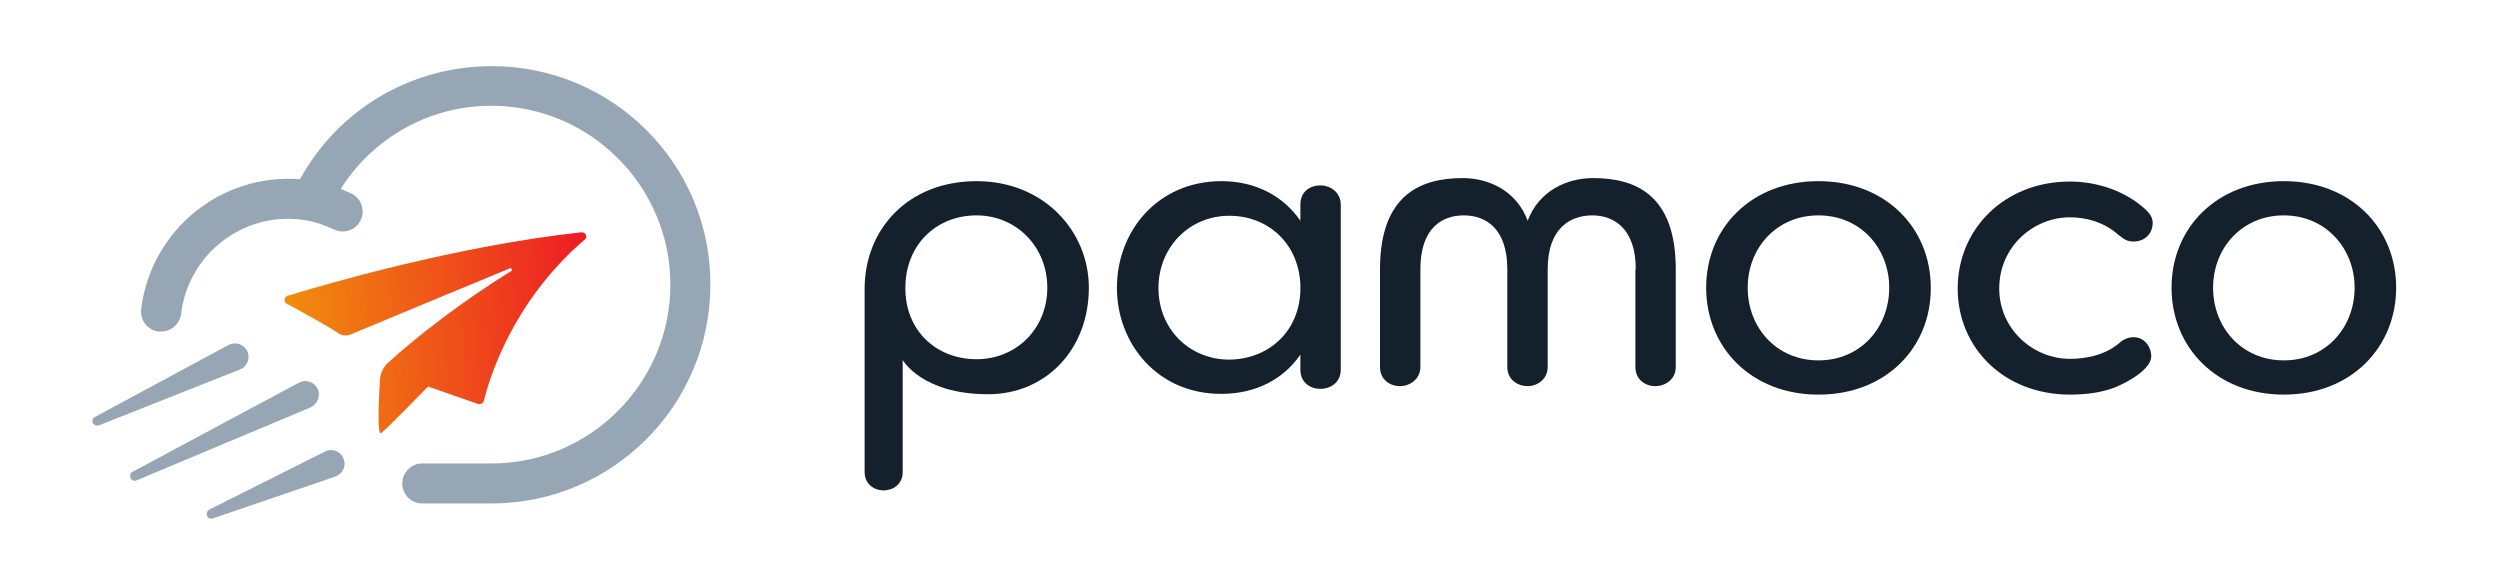
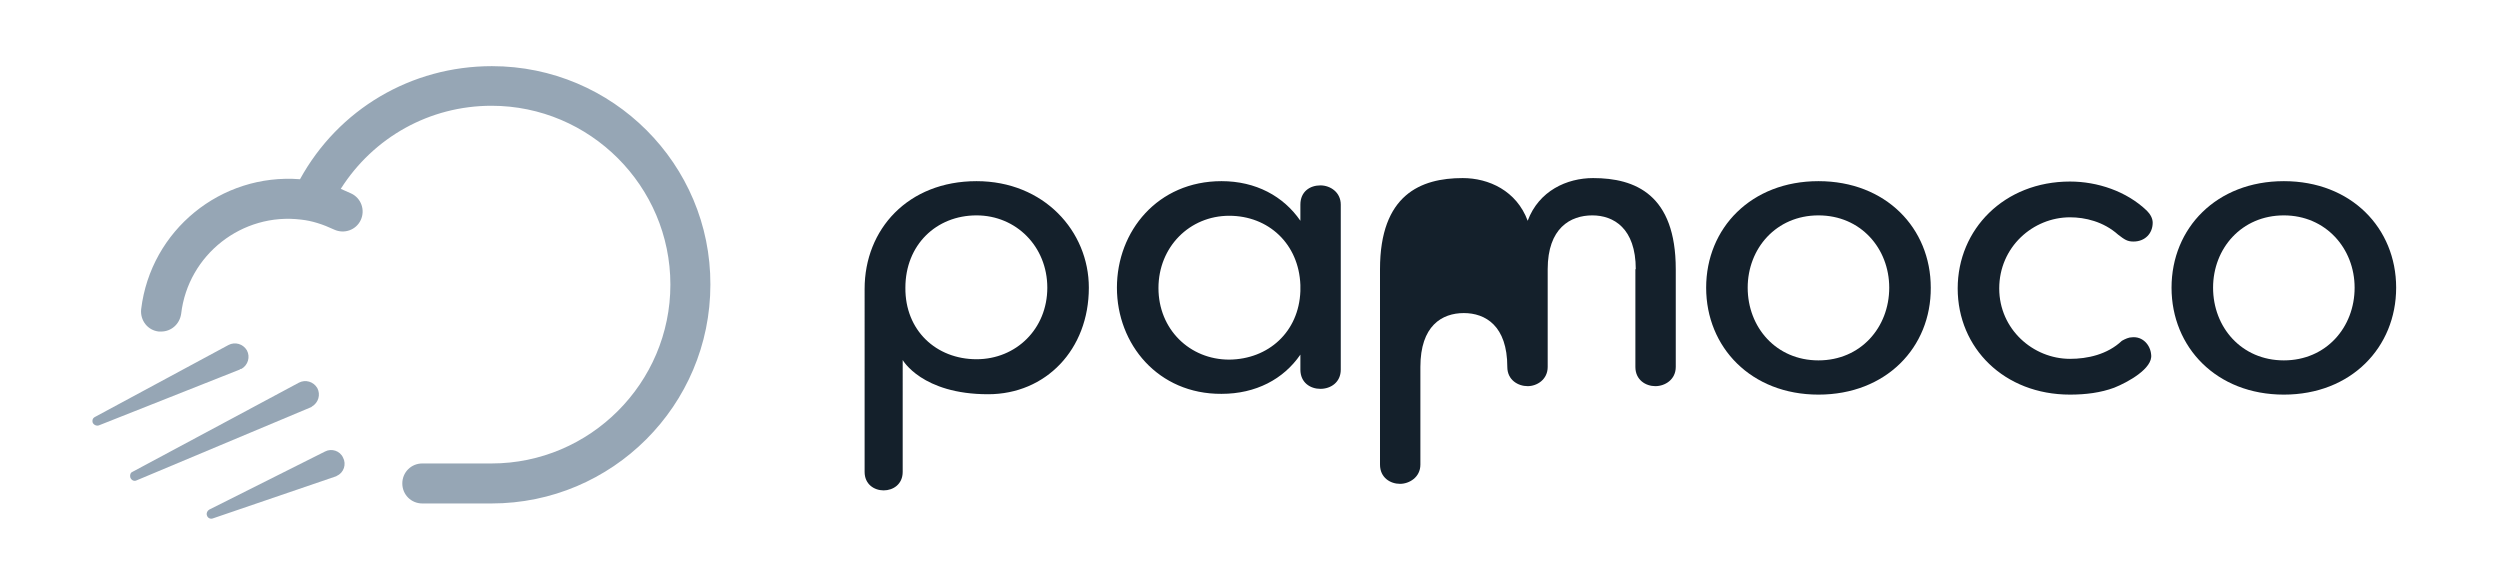
<svg xmlns="http://www.w3.org/2000/svg" version="1.1" id="pamoco" x="0px" y="0px" viewBox="0 0 650 150" style="enable-background:new 0 0 650 150;" xml:space="preserve">
  <style type="text/css">
	.st0{fill:#14202b;}
	.st1{fill:url(#SVGID_1_);}
	.st2{fill:#96a6b5;}
</style>
  <g id="logo">
    <g id="text">
      <path class="st0" d="M234.7,122.7c0,6.4-9.9,6.4-9.9,0V75.1c0-15.5,11.3-28,29.1-28c17.5,0,29.2,13,29.2,27.7    c0,16.1-11.2,27.7-26.2,27.7c-17.2,0-22.2-8.9-22.2-8.9V122.7z M253.9,93.4c10.3,0,18.4-7.9,18.4-18.6c0-10.7-8.1-18.8-18.4-18.8    c-10.5,0-18.5,7.7-18.5,18.8C235.3,85.9,243.4,93.4,253.9,93.4z" />
      <path class="st0" d="M290.4,74.8c0-14.7,10.6-27.7,27.2-27.7c8.9,0,16.1,3.9,20.5,10.3v-4.2c0-3.4,2.5-5,5.2-5    c2.6,0,5.3,1.8,5.3,5v42.9c0,3.3-2.6,5-5.3,5c-2.6,0-5.2-1.6-5.2-5v-3.9c-4.4,6.4-11.6,10.2-20.5,10.2    C301.1,102.5,290.4,89.5,290.4,74.8z M338.1,75.7v-1.6c-0.4-10.7-8.3-18-18.5-18c-10.3,0-18.4,8.1-18.4,18.8    c0,10.7,8.1,18.6,18.4,18.6C329.8,93.4,337.7,86.3,338.1,75.7z" />
-       <path class="st0" d="M425.3,70c0-10.7-5.8-14-11.3-14c-5.7,0-11.6,3.3-11.6,14v25.4c0,3.3-2.8,5-5.2,5c-2.5,0-5.3-1.6-5.3-5V70    c0-10.7-5.7-14-11.3-14c-5.7,0-11.3,3.3-11.3,14v25.4c0,3.3-2.9,5-5.3,5c-2.5,0-5.2-1.6-5.2-5V70c0-19.4,10.6-23.7,21.5-23.7    c6.8,0,14,3.3,16.9,11.1c2.9-7.8,10.2-11.1,17-11.1c11,0,21.5,4.3,21.5,23.7v25.4c0,3.3-2.8,5-5.3,5c-2.5,0-5.2-1.6-5.2-5V70z" />
+       <path class="st0" d="M425.3,70c0-10.7-5.8-14-11.3-14c-5.7,0-11.6,3.3-11.6,14v25.4c0,3.3-2.8,5-5.2,5c-2.5,0-5.3-1.6-5.3-5c0-10.7-5.7-14-11.3-14c-5.7,0-11.3,3.3-11.3,14v25.4c0,3.3-2.9,5-5.3,5c-2.5,0-5.2-1.6-5.2-5V70c0-19.4,10.6-23.7,21.5-23.7    c6.8,0,14,3.3,16.9,11.1c2.9-7.8,10.2-11.1,17-11.1c11,0,21.5,4.3,21.5,23.7v25.4c0,3.3-2.8,5-5.3,5c-2.5,0-5.2-1.6-5.2-5V70z" />
      <path class="st0" d="M472.8,102.6c-17.5,0-29.2-12.3-29.2-27.8c0-15.5,11.7-27.7,29.2-27.7s29.2,12.2,29.2,27.7    C502.1,90.3,490.4,102.6,472.8,102.6z M472.8,56c-11,0-18.4,8.6-18.4,18.8c0,10.3,7.4,18.9,18.4,18.9c11,0,18.4-8.6,18.4-18.9    C491.2,64.6,483.8,56,472.8,56z" />
      <path class="st0" d="M549.7,100.8c-3.5,1.3-7.4,1.8-11.5,1.8c-17.1,0-29.2-12.1-29.2-27.6c0-15.4,12.1-27.8,29.2-27.8    c7.1,0,14.7,2.5,20,7.6c0.9,0.9,1.5,2,1.5,3.1c0,2.8-2,4.9-5,4.9c-1.6,0-2.3-0.5-4-1.8c-3.8-3.4-8.6-4.5-12.5-4.5    c-9.6,0-18.4,7.7-18.4,18.5c0,10.6,8.8,18.3,18.4,18.3c4.5,0,9.7-1.1,13.5-4.7c0.9-0.5,1.8-0.9,2.6-0.9c2.8-0.3,4.8,2,5,4.5    C559.8,95.8,553.2,99.4,549.7,100.8z" />
      <path class="st0" d="M593.8,102.6c-17.5,0-29.2-12.3-29.2-27.8c0-15.5,11.7-27.7,29.2-27.7c17.5,0,29.2,12.2,29.2,27.7    C623,90.3,611.3,102.6,593.8,102.6z M593.8,56c-11,0-18.4,8.6-18.4,18.8c0,10.3,7.4,18.9,18.4,18.9c11,0,18.4-8.6,18.4-18.9    C612.2,64.6,604.7,56,593.8,56z" />
    </g>
    <g id="icon">
      <linearGradient id="SVGID_1_" gradientUnits="userSpaceOnUse" x1="74.773" y1="78.13" x2="154.026" y2="78.13" gradientTransform="matrix(0.998 -5.759838e-02 5.759838e-02 0.998 -4.507 15.863)">
        <stop offset="0" style="stop-color:#F18D0D" />
        <stop offset="1" style="stop-color:#ED1C24" />
      </linearGradient>
-       <path class="st1" d="M151.1,60.4C118.3,64,84.3,74,74.8,76.9c-1,0.3-1.1,1.7-0.2,2.1c3.6,1.9,10.3,5.6,13.3,7.6    c1,0.7,2.3,0.8,3.4,0.3c16.5-6.9,30.8-12.8,41.2-17.1c0.5-0.2,0.8,0.4,0.4,0.7c-12.6,7.7-24.9,17.3-32,23.8    c-1.2,1.1-2,2.7-2.1,4.3c-0.3,4.8-0.8,14.8,0.3,14c1.4-1,12.2-12.1,12.2-12.1l12.9,4.5c0.7,0.2,1.4-0.1,1.6-0.8    c1.3-5.2,7.1-25.5,26.2-41.9C152.9,61.7,152.3,60.3,151.1,60.4z" />
      <g>
        <path class="st2" d="M62.3,96.1l-36.6,14.5c-0.6,0.2-1.3-0.1-1.6-0.7c-0.2-0.6,0-1.2,0.6-1.5l34.7-18.7c1.7-0.9,3.8-0.3,4.8,1.4     c0.9,1.7,0.3,3.8-1.4,4.8C62.5,95.9,62.4,96,62.3,96.1z" />
      </g>
      <g>
        <path class="st2" d="M80.8,105.9l-45.3,19c-0.6,0.3-1.3,0-1.6-0.7c-0.2-0.6,0-1.3,0.5-1.5l43.3-23.2c1.7-0.9,3.8-0.3,4.8,1.4     c0.9,1.7,0.3,3.8-1.4,4.8C81,105.8,80.9,105.9,80.8,105.9z" />
      </g>
      <g>
        <path class="st2" d="M87.2,123.9l-31.9,10.9c-0.6,0.2-1.3-0.1-1.5-0.8c-0.2-0.6,0.1-1.2,0.6-1.5l30.1-15.1     c1.7-0.9,3.9-0.2,4.7,1.6c0.9,1.7,0.2,3.9-1.6,4.7C87.5,123.8,87.3,123.9,87.2,123.9z" />
      </g>
      <path class="st2" d="M127.9,17.2C106.9,17.2,88,28.4,78,46.6C57.5,45,39.2,59.8,36.7,80.4c-0.3,2.9,1.7,5.5,4.6,5.8    c0.2,0,0.4,0,0.6,0c2.6,0,4.8-1.9,5.2-4.6c1.8-15.4,15.9-26.4,31.2-24.5c2.8,0.3,5.6,1.2,8.6,2.6c2.6,1.2,5.7,0.1,6.9-2.5    c1.2-2.6,0.1-5.7-2.5-6.9c-0.9-0.4-1.8-0.8-2.7-1.2c8.5-13.4,23.1-21.6,39.2-21.6c25.6,0,46.5,20.9,46.5,46.5    c0,25.6-20.9,46.5-46.5,46.5h-18c-2.9,0-5.2,2.3-5.2,5.2c0,2.9,2.3,5.2,5.2,5.2h18c31.4,0,56.9-25.5,56.9-56.9    C184.8,42.7,159.3,17.2,127.9,17.2z" />
    </g>
  </g>
</svg>